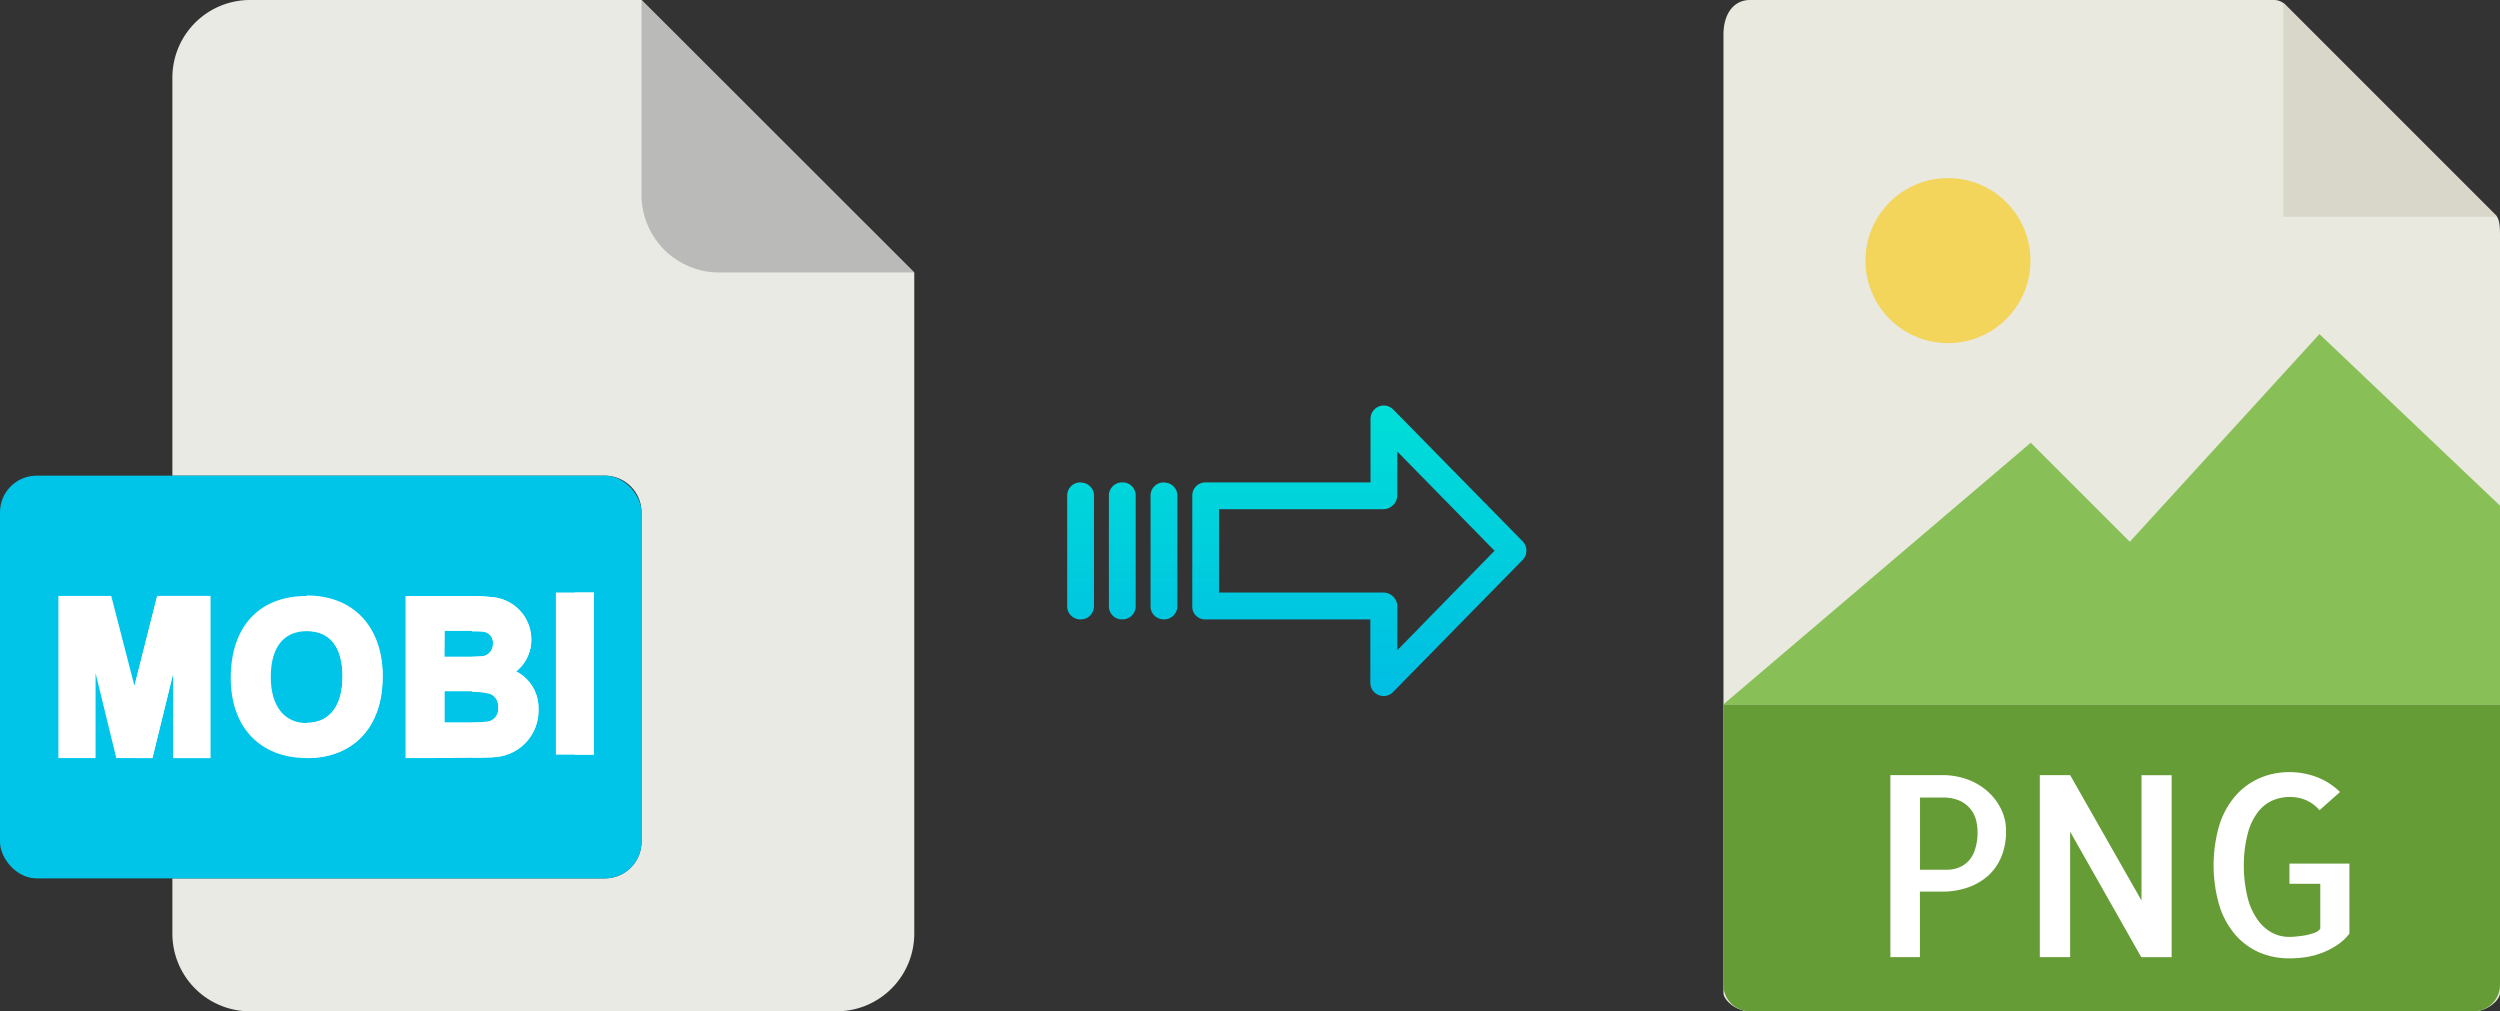
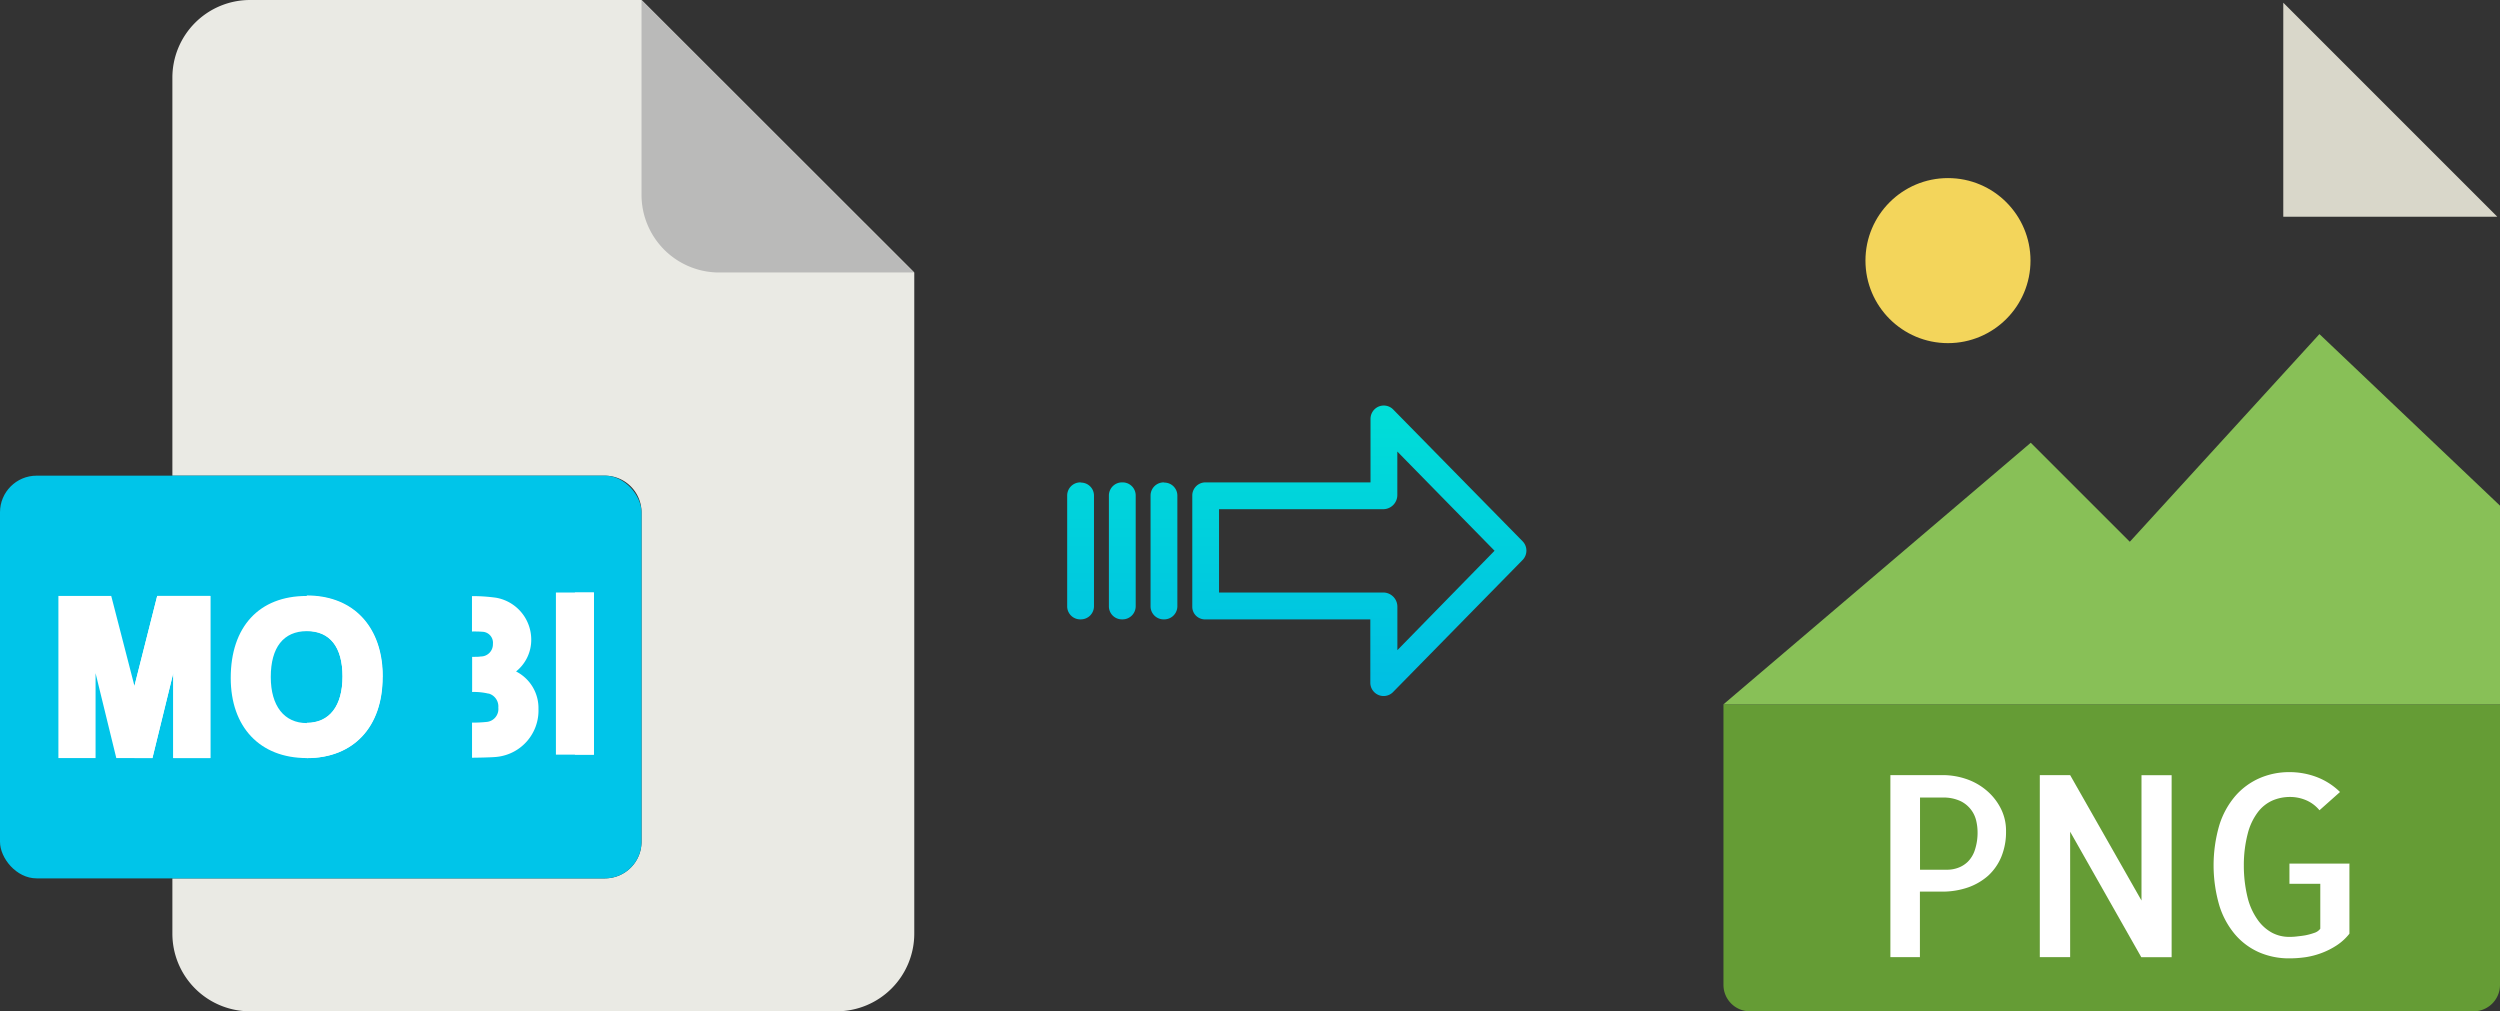
<svg xmlns="http://www.w3.org/2000/svg" xmlns:xlink="http://www.w3.org/1999/xlink" viewBox="0 0 494.41 200">
  <rect x="0" y="0" width="494.41" height="200" fill="#333333" stroke="none" />
  <defs>
    <style>.cls-1{fill:#e9e9e0;}.cls-2{fill:#659c35;}.cls-3{fill:#d9d7ca;}.cls-4{fill:#fff;}.cls-5{fill:#f3d55b;}.cls-6{fill:#88c057;}.cls-7{fill:#eaeae4;}.cls-8{fill:#babab9;}.cls-9{fill:#00c5e9;}.cls-10{fill:url(#linear-gradient);}.cls-11{fill:url(#linear-gradient-2);}.cls-12{fill:url(#linear-gradient-3);}.cls-13{fill:url(#linear-gradient-4);}</style>
    <linearGradient id="linear-gradient" x1="268.84" y1="136.51" x2="268.84" y2="17.31" gradientTransform="matrix(1, 0, 0, -1, 0, 186.59)" gradientUnits="userSpaceOnUse">
      <stop offset="0" stop-color="#00efd1" />
      <stop offset="1" stop-color="#00acea" />
    </linearGradient>
    <linearGradient id="linear-gradient-2" x1="230.19" y1="136.51" x2="230.19" y2="17.31" xlink:href="#linear-gradient" />
    <linearGradient id="linear-gradient-3" x1="221.94" y1="136.51" x2="221.94" y2="17.31" xlink:href="#linear-gradient" />
    <linearGradient id="linear-gradient-4" x1="213.7" y1="136.51" x2="213.7" y2="17.31" xlink:href="#linear-gradient" />
  </defs>
  <title>mobi to png</title>
  <g id="Layer_2" data-name="Layer 2">
    <g id="Layer_5_Image" data-name="Layer 5 Image">
-       <path class="cls-1" d="M449.71,0H346.06c-2.88,0-5.22,2.34-5.22,6.88V196.43c0,1.23,2.34,3.57,5.22,3.57H489.19c2.88,0,5.22-2.34,5.22-3.57V46.35c0-2.49-.33-3.29-.92-3.88L451.94.92A3.15,3.15,0,0,0,449.71,0Z" />
      <path class="cls-2" d="M489.19,200H346.06a5.23,5.23,0,0,1-5.22-5.23V139.29H494.41v55.48A5.23,5.23,0,0,1,489.19,200Z" />
      <polygon class="cls-3" points="451.55 0.54 451.55 42.86 493.87 42.86 451.55 0.54" />
      <path class="cls-4" d="M379.71,189.29h-5.86v-36H384.2a14.47,14.47,0,0,1,4.54.73,12.25,12.25,0,0,1,4,2.2,11.39,11.39,0,0,1,2.88,3.54,9.69,9.69,0,0,1,1.1,4.66,12.89,12.89,0,0,1-.92,5,10.54,10.54,0,0,1-2.59,3.74,12,12,0,0,1-4,2.34,15.49,15.49,0,0,1-5.17.83h-4.35v13Zm0-31.55V172h5.38a6.27,6.27,0,0,0,2.12-.37,5.39,5.39,0,0,0,1.93-1.19,5.79,5.79,0,0,0,1.41-2.32,10.89,10.89,0,0,0,.54-3.69,10,10,0,0,0-.24-2,5.76,5.76,0,0,0-3.13-4,7.92,7.92,0,0,0-3.61-.7h-4.4Z" />
      <path class="cls-4" d="M429.47,153.3v36h-6L409.4,164.48v24.81h-6v-36h6l14.11,24.8V153.3Z" />
      <path class="cls-4" d="M464.63,170.73v13.92a10.53,10.53,0,0,1-2.52,2.31,15,15,0,0,1-2.93,1.49,15.59,15.59,0,0,1-3.17.84,22.42,22.42,0,0,1-3.25.24,14.8,14.8,0,0,1-5.93-1.17,13.28,13.28,0,0,1-4.74-3.47,16.27,16.27,0,0,1-3.17-5.76,28.37,28.37,0,0,1,0-16,16.26,16.26,0,0,1,3.17-5.74,13.56,13.56,0,0,1,4.76-3.49,14.59,14.59,0,0,1,5.91-1.2,15.14,15.14,0,0,1,5.47,1,13.36,13.36,0,0,1,4.54,2.93l-4.06,3.61a7,7,0,0,0-2.68-2,8.06,8.06,0,0,0-3.13-.63,8.76,8.76,0,0,0-3.44.68,7.42,7.42,0,0,0-2.93,2.32,11.85,11.85,0,0,0-2,4.22,24.66,24.66,0,0,0-.78,6.35,26.44,26.44,0,0,0,.75,6.34,12.89,12.89,0,0,0,2,4.4,8.33,8.33,0,0,0,2.83,2.54,7.14,7.14,0,0,0,3.34.82c.36,0,.84,0,1.44-.07s1.21-.13,1.81-.24a11.88,11.88,0,0,0,1.73-.47,2.39,2.39,0,0,0,1.22-.83v-8.88h-6.1v-4h11.92Z" />
      <circle class="cls-5" cx="385.24" cy="51.54" r="16.32" />
      <polygon class="cls-6" points="340.84 139.29 380.13 139.29 494.41 139.29 494.41 100 458.7 66.07 421.2 107.14 401.61 87.56 340.84 139.29" />
    </g>
    <g id="Layer_2-2" data-name="Layer 2">
      <path class="cls-7" d="M119.62,173.71H34.09v10.93A15.36,15.36,0,0,0,49.45,200h116a15.37,15.37,0,0,0,15.36-15.36V53.89L126.87,0H49.45A15.36,15.36,0,0,0,34.09,15.36V94.07h85.53a7.25,7.25,0,0,1,7.25,7.24h0v65.16A7.25,7.25,0,0,1,119.62,173.71Z" />
      <path class="cls-8" d="M180.76,53.89,126.87,0V38.53a15.36,15.36,0,0,0,15.36,15.36h38.53Z" />
      <rect class="cls-9" y="94.07" width="126.87" height="79.64" rx="7.24" />
      <g id="M">
        <path class="cls-4" d="M18.9,133.13,23,149.92h7.14l4.12-16.81v16.81H41.6V117.86H31.09l-4.5,17.79L22,117.86H11.55v32.06H18.9Z" />
        <path class="cls-4" d="M26.59,135.65l0-.06v14.33h3.56l4.12-16.81v16.81H41.6V117.86H31.09Z" />
      </g>
      <g id="O">
        <path class="cls-4" d="M53.55,133.87c0-5.84,2.53-9.05,7.13-9.05s7.06,3.18,7.06,9S65.16,143,60.68,143s-7.13-3.4-7.13-9.09Zm22-2.19c-.82-8.53-6.38-13.8-14.92-13.82h0c-9.39,0-15,6.1-15,16.21,0,9.72,5.76,15.83,15,15.85h0c9.25,0,15-6.17,15-16,0-.77,0-1.52-.1-2.25Z" />
        <path class="cls-4" d="M75.68,133.93c0,9.82-5.74,16-15,16h0v-7h0c4.48,0,7.06-3.34,7.06-9.17s-2.51-9-7.06-9h0v-7c8.54,0,14.1,5.29,14.92,13.82.07.73.1,1.48.1,2.25Z" />
      </g>
      <g id="B">
-         <path class="cls-4" d="M102.08,132.77a8,8,0,0,0,3-6.33,8.41,8.41,0,0,0-6.95-8.25,33.48,33.48,0,0,0-4.77-.32H80.2v32.05c.84,0,10.69,0,13.15-.06.68,0,4,0,4.92-.17a9.21,9.21,0,0,0,8.22-9.47,8.12,8.12,0,0,0-4.41-7.44Zm-14.12-8c.64,0,3.38,0,5.39,0,.2,0,1.2,0,2,.05a2.17,2.17,0,0,1,2.14,2.41A2.4,2.4,0,0,1,95,129.79c-.32,0-.94.05-1.69.07-1.75,0-4.23,0-5.39,0Zm8.37,17.93v0a27.06,27.06,0,0,1-3,.15c-1.9,0-4.15,0-5.39,0v-6.14c1,0,3.32,0,5.39,0a12.26,12.26,0,0,1,3.21.32.2.2,0,0,1,.11,0,2.66,2.66,0,0,1,1.86,2.78A2.56,2.56,0,0,1,96.33,142.74Z" />
-       </g>
+         </g>
      <path class="cls-4" d="M106.49,140.21a9.21,9.21,0,0,1-8.22,9.47c-1,.12-4.27.17-4.92.17v-6.94a27.06,27.06,0,0,0,3-.15v0a2.56,2.56,0,0,0,2.2-2.81,2.66,2.66,0,0,0-1.86-2.78.2.2,0,0,0-.11,0,12.26,12.26,0,0,0-3.21-.32v-6.95c.75,0,1.37,0,1.69-.07a2.4,2.4,0,0,0,2.42-2.48,2.17,2.17,0,0,0-2.14-2.41c-.77-.07-1.72-.05-2-.05v-7a33.48,33.48,0,0,1,4.77.32,8.41,8.41,0,0,1,6.95,8.25,8,8,0,0,1-3,6.33A8.12,8.12,0,0,1,106.49,140.21Z" />
      <g id="I">
        <path class="cls-4" d="M109.94,117.18h7.52v32.06h-7.52Z" />
        <path class="cls-4" d="M113.7,117.18h3.76v32.06H113.7Z" />
      </g>
    </g>
    <g id="Layer_3" data-name="Layer 3">
      <path class="cls-10" d="M275.54,81a2.61,2.61,0,0,0-3.7-.06,2.64,2.64,0,0,0-.8,1.91V95.4h-32.6A2.6,2.6,0,0,0,235.79,98v22a2.5,2.5,0,0,0,.77,1.8,2.61,2.61,0,0,0,1.88.7H271V135a2.63,2.63,0,0,0,1.63,2.45,2.57,2.57,0,0,0,1,.2,2.61,2.61,0,0,0,1.88-.8l25.6-26.1a2.65,2.65,0,0,0,0-3.71Zm.81,47.58v-8.63a2.8,2.8,0,0,0-2.7-2.77H241.08V100.7h32.56a2.8,2.8,0,0,0,2.7-2.77V89.3l19.23,19.62Z" />
      <path class="cls-11" d="M230.2,95.4h0A2.6,2.6,0,0,0,227.54,98v21.93a2.58,2.58,0,0,0,2.58,2.56h.07a2.6,2.6,0,0,0,2.65-2.55V98a2.57,2.57,0,0,0-2.58-2.56Z" />
      <path class="cls-12" d="M222,95.4h0A2.6,2.6,0,0,0,219.3,98v21.93a2.57,2.57,0,0,0,2.58,2.56h.07a2.6,2.6,0,0,0,2.65-2.55V98A2.58,2.58,0,0,0,222,95.4Z" />
      <path class="cls-13" d="M213.71,95.4h0A2.6,2.6,0,0,0,211.05,98v21.93a2.58,2.58,0,0,0,2.58,2.56h.07a2.6,2.6,0,0,0,2.65-2.55V98a2.57,2.57,0,0,0-2.58-2.56Z" />
    </g>
  </g>
</svg>